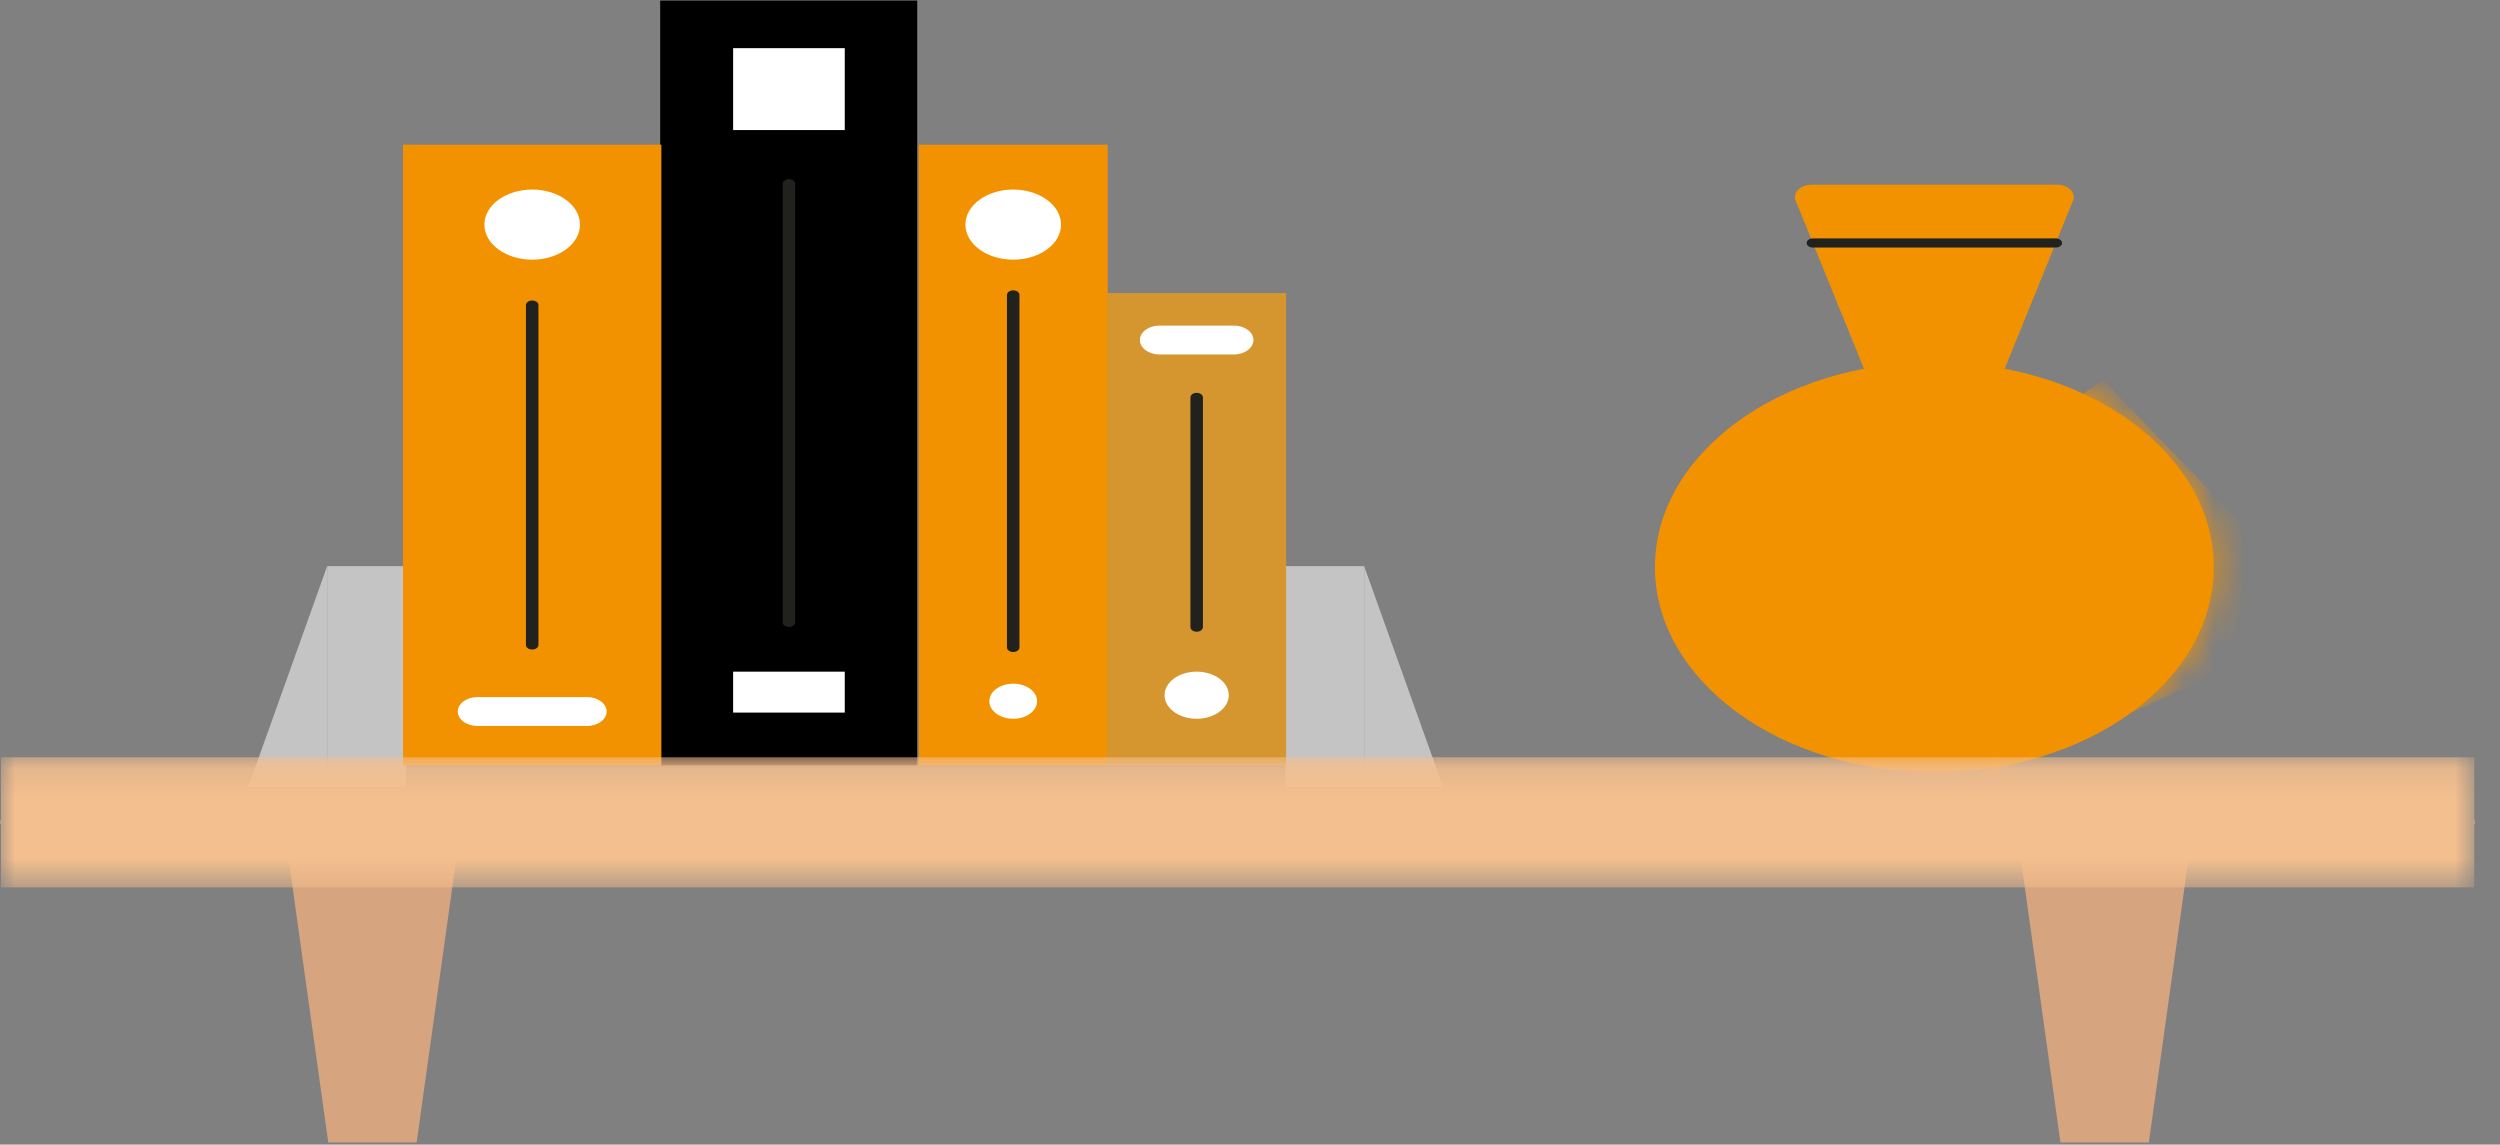
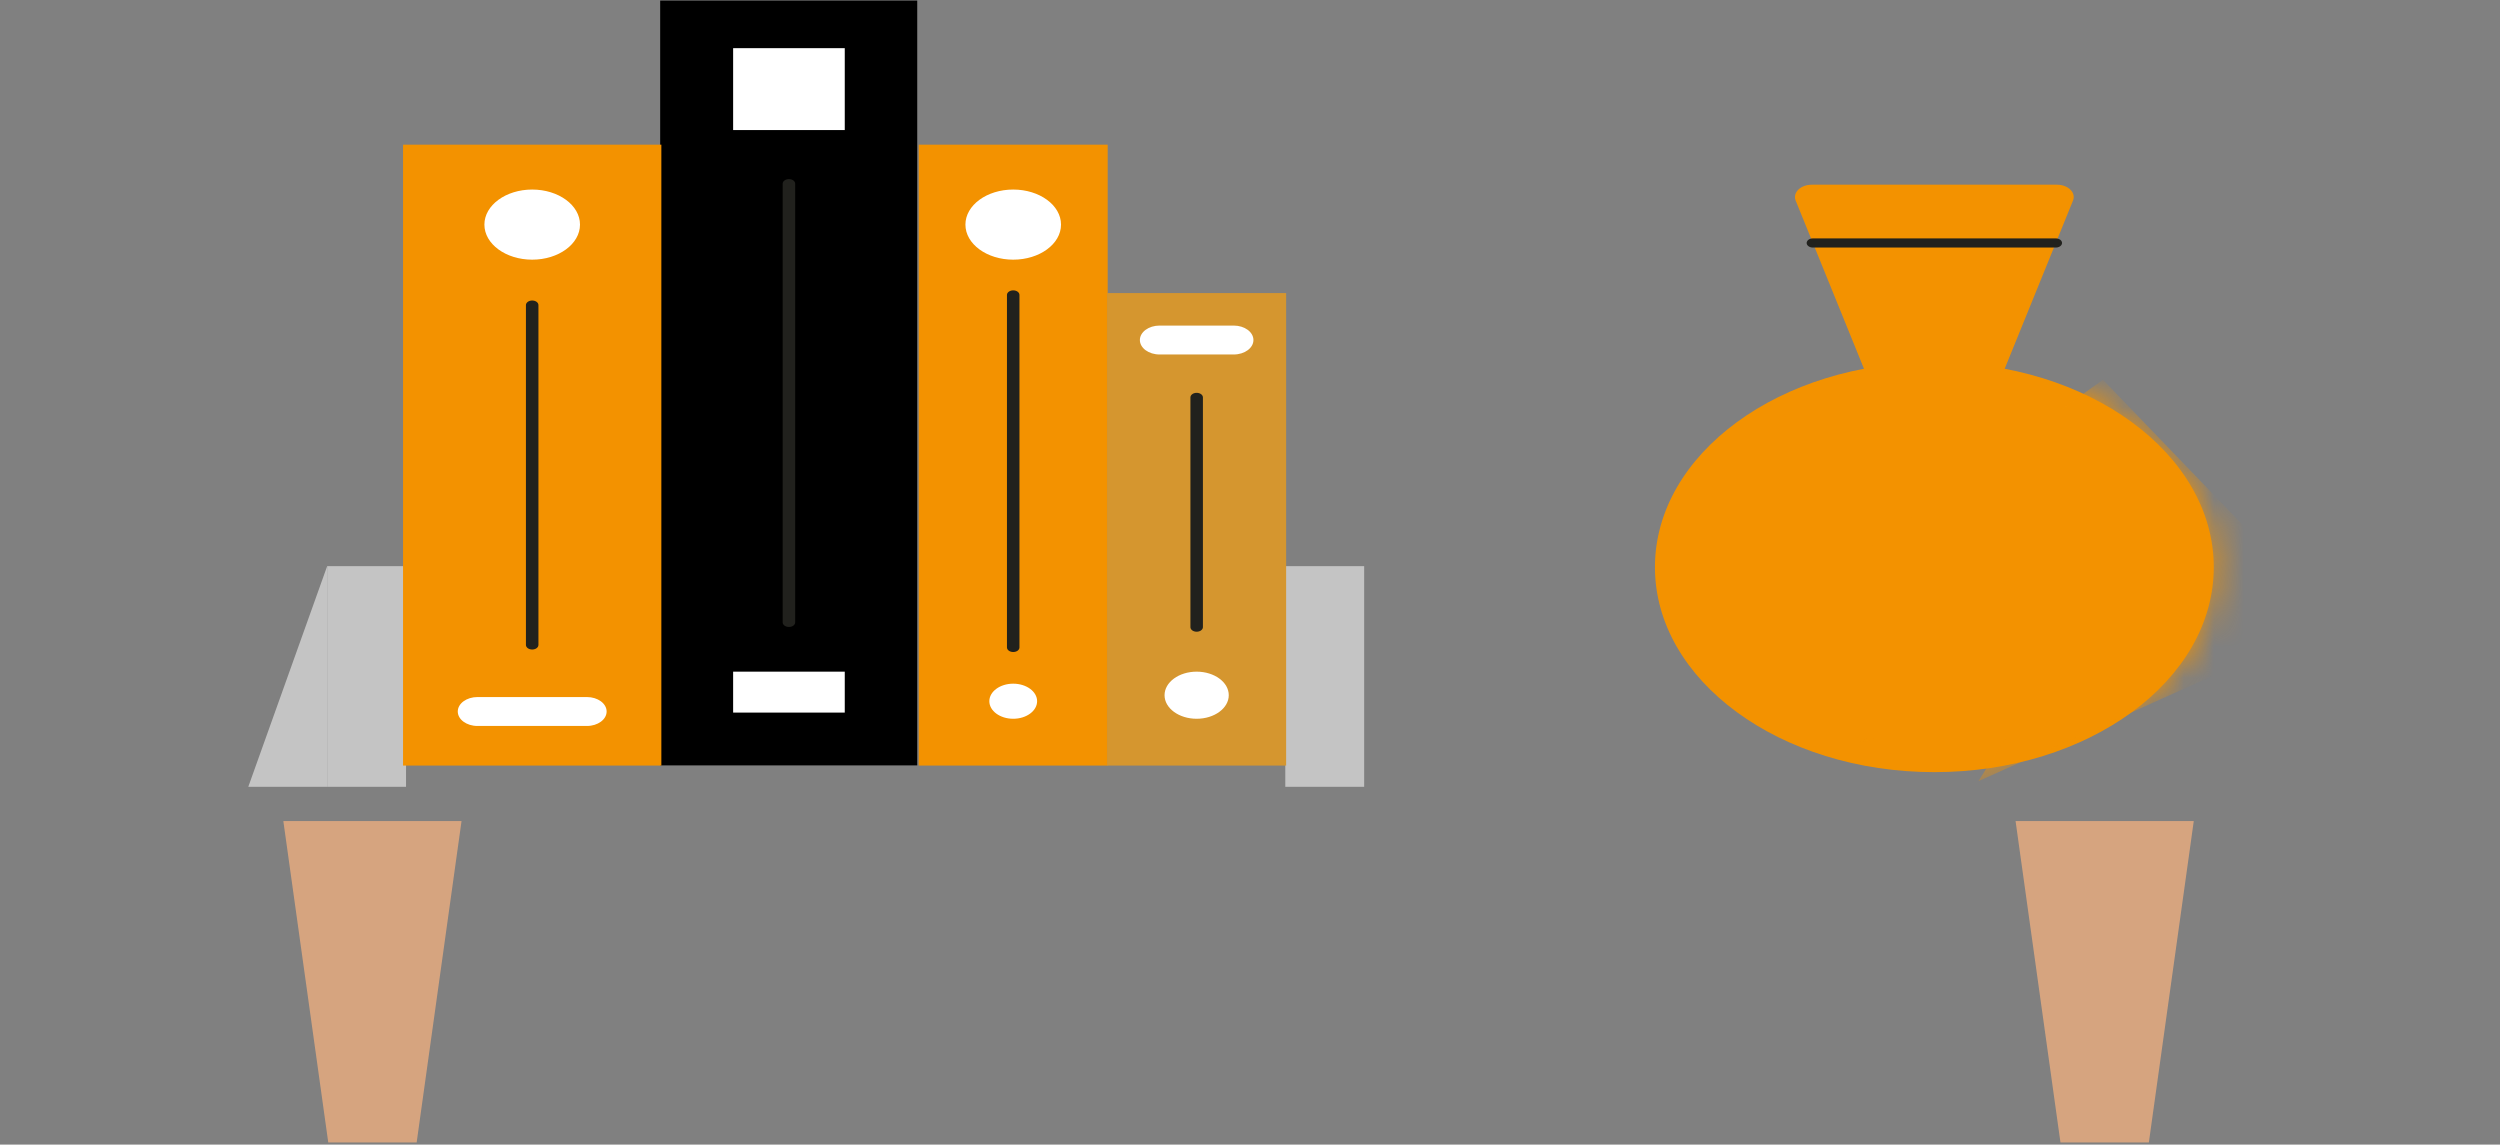
<svg xmlns="http://www.w3.org/2000/svg" width="83" height="38" viewBox="0 0 83 38" fill="none">
  <rect x="0" y="0" width="83" height="38" fill="#808080" stroke="none" />
-   <path fill-rule="evenodd" clip-rule="evenodd" d="M9.407 27.26L10.898 37.929H13.833L15.323 27.26H9.407Z" fill="#D6A47F" />
+   <path fill-rule="evenodd" clip-rule="evenodd" d="M9.407 27.26L10.898 37.929H13.833L15.323 27.26Z" fill="#D6A47F" />
  <path fill-rule="evenodd" clip-rule="evenodd" d="M66.917 27.26L68.407 37.929H71.342L72.833 27.26H66.917Z" fill="#D6A47F" />
  <path fill-rule="evenodd" clip-rule="evenodd" d="M10.862 26.122H13.48V18.796H10.862V26.122Z" fill="#C4C4C4" />
  <path fill-rule="evenodd" clip-rule="evenodd" d="M8.243 26.122H10.862V18.796L8.243 26.122Z" fill="#C4C4C4" />
  <path fill-rule="evenodd" clip-rule="evenodd" d="M42.672 26.122H45.29V18.796H42.672V26.122Z" fill="#C4C4C4" />
-   <path fill-rule="evenodd" clip-rule="evenodd" d="M47.909 26.122H45.29V18.796L47.909 26.122Z" fill="#C4C4C4" />
  <path fill-rule="evenodd" clip-rule="evenodd" d="M21.918 25.411H30.452V0.019H21.918V25.411Z" fill="black" />
  <path fill-rule="evenodd" clip-rule="evenodd" d="M26.193 20.815C26.078 20.815 25.985 20.747 25.985 20.663V6.098C25.985 6.014 26.078 5.946 26.193 5.946C26.308 5.946 26.4 6.014 26.4 6.098V20.663C26.4 20.747 26.308 20.815 26.193 20.815Z" fill="#21211D" />
  <mask id="mask0" mask-type="alpha" maskUnits="userSpaceOnUse" x="0" y="0" width="83" height="38">
    <path d="M0 38H82.178V0H0V38Z" fill="white" />
  </mask>
  <g mask="url(#mask0)">
    <path fill-rule="evenodd" clip-rule="evenodd" d="M30.503 25.417H36.775V4.803H30.503V25.417Z" fill="#F39200" />
    <path fill-rule="evenodd" clip-rule="evenodd" d="M33.639 21.647C33.524 21.647 33.431 21.579 33.431 21.495V9.792C33.431 9.708 33.524 9.64 33.639 9.64C33.754 9.64 33.846 9.708 33.846 9.792V21.495C33.846 21.579 33.754 21.647 33.639 21.647Z" fill="#21211D" />
    <path fill-rule="evenodd" clip-rule="evenodd" d="M35.226 7.457C35.226 8.1 34.515 8.621 33.639 8.621C32.763 8.621 32.052 8.1 32.052 7.457C32.052 6.814 32.763 6.293 33.639 6.293C34.515 6.293 35.226 6.814 35.226 7.457Z" fill="white" />
    <path fill-rule="evenodd" clip-rule="evenodd" d="M34.432 23.28C34.432 23.602 34.077 23.863 33.639 23.863C33.201 23.863 32.846 23.602 32.846 23.28C32.846 22.959 33.201 22.698 33.639 22.698C34.077 22.698 34.432 22.959 34.432 23.28Z" fill="white" />
    <path fill-rule="evenodd" clip-rule="evenodd" d="M13.381 25.417H21.957V4.803H13.381V25.417Z" fill="#F39200" />
    <path fill-rule="evenodd" clip-rule="evenodd" d="M17.669 21.564C17.554 21.564 17.461 21.496 17.461 21.412V10.129C17.461 10.045 17.554 9.977 17.669 9.977C17.784 9.977 17.876 10.045 17.876 10.129V21.412C17.876 21.496 17.784 21.564 17.669 21.564Z" fill="#21211D" />
    <path fill-rule="evenodd" clip-rule="evenodd" d="M19.256 7.457C19.256 8.1 18.545 8.621 17.669 8.621C16.793 8.621 16.082 8.1 16.082 7.457C16.082 6.814 16.793 6.293 17.669 6.293C18.545 6.293 19.256 6.814 19.256 7.457Z" fill="white" />
    <path fill-rule="evenodd" clip-rule="evenodd" d="M19.486 24.102H15.852C15.491 24.102 15.198 23.887 15.198 23.622C15.198 23.357 15.491 23.142 15.852 23.142H19.486C19.847 23.142 20.14 23.357 20.14 23.622C20.14 23.887 19.847 24.102 19.486 24.102Z" fill="white" />
    <path fill-rule="evenodd" clip-rule="evenodd" d="M36.758 25.417H42.7V9.73H36.758V25.417Z" fill="#D5962F" />
    <path fill-rule="evenodd" clip-rule="evenodd" d="M39.729 20.973C39.614 20.973 39.522 20.905 39.522 20.821V13.194C39.522 13.11 39.614 13.042 39.729 13.042C39.844 13.042 39.937 13.11 39.937 13.194V20.821C39.937 20.905 39.844 20.973 39.729 20.973Z" fill="#21211D" />
    <path fill-rule="evenodd" clip-rule="evenodd" d="M40.795 23.081C40.795 23.512 40.318 23.863 39.729 23.863C39.14 23.863 38.663 23.512 38.663 23.081C38.663 22.649 39.14 22.299 39.729 22.299C40.318 22.299 40.795 22.649 40.795 23.081Z" fill="white" />
    <path fill-rule="evenodd" clip-rule="evenodd" d="M40.96 11.769H38.498C38.137 11.769 37.844 11.554 37.844 11.289C37.844 11.024 38.137 10.809 38.498 10.809H40.96C41.321 10.809 41.614 11.024 41.614 11.289C41.614 11.554 41.321 11.769 40.96 11.769Z" fill="white" />
    <path fill-rule="evenodd" clip-rule="evenodd" d="M24.34 4.318H28.046V1.599H24.34V4.318Z" fill="white" />
    <path fill-rule="evenodd" clip-rule="evenodd" d="M24.34 23.658H28.046V22.299H24.34V23.658Z" fill="white" />
    <path fill-rule="evenodd" clip-rule="evenodd" d="M73.497 18.83C73.497 22.588 69.344 25.635 64.22 25.635C59.097 25.635 54.944 22.588 54.944 18.83C54.944 15.072 59.097 12.025 64.22 12.025C69.344 12.025 73.497 15.072 73.497 18.83Z" fill="#F39200" />
    <path fill-rule="evenodd" clip-rule="evenodd" d="M66.134 13.28H62.306L59.616 6.659C59.51 6.396 59.778 6.132 60.152 6.132H68.288C68.663 6.132 68.931 6.396 68.824 6.659L66.134 13.28Z" fill="#F39200" />
    <path fill-rule="evenodd" clip-rule="evenodd" d="M68.252 8.219H60.188C60.074 8.219 59.981 8.151 59.981 8.067C59.981 7.983 60.074 7.915 60.188 7.915H68.252C68.367 7.915 68.46 7.983 68.46 8.067C68.46 8.151 68.367 8.219 68.252 8.219Z" fill="#21211D" />
  </g>
  <mask id="mask1" mask-type="alpha" maskUnits="userSpaceOnUse" x="54" y="6" width="20" height="20">
    <path d="M60.126 6.137C59.752 6.137 59.483 6.401 59.59 6.664L61.861 12.243C57.864 13.002 54.912 15.661 54.912 18.824C54.912 22.579 59.07 25.623 64.199 25.623C69.328 25.623 73.486 22.579 73.486 18.824C73.486 15.661 70.534 13.002 66.537 12.243L68.808 6.664C68.915 6.401 68.647 6.137 68.272 6.137H60.126Z" fill="white" />
  </mask>
  <g mask="url(#mask1)">
    <path fill-rule="evenodd" clip-rule="evenodd" d="M69.818 12.607L60.164 19.54L62.449 19.507L60.448 21.67L62.859 21.509L61.405 23.875L66.958 21.722L61.657 24.677L67.428 23.181L65.682 25.935L77.525 20.612L69.818 12.607Z" fill="#F39200" />
  </g>
  <mask id="mask2" mask-type="alpha" maskUnits="userSpaceOnUse" x="0" y="25" width="83" height="5">
-     <path d="M0 25.14H82.178V29.461H0V25.14Z" fill="white" />
-   </mask>
+     </mask>
  <g mask="url(#mask2)">
    <path fill-rule="evenodd" clip-rule="evenodd" d="M0.032 29.461H82.146V25.14H0.032V29.461Z" fill="#F4BF8E" />
    <path fill-rule="evenodd" clip-rule="evenodd" d="M81.97 27.452H0.208C0.093 27.452 0 27.384 0 27.3C0 27.216 0.093 27.148 0.208 27.148H81.97C82.085 27.148 82.178 27.216 82.178 27.3C82.178 27.384 82.085 27.452 81.97 27.452Z" fill="#F4BF8E" />
  </g>
</svg>